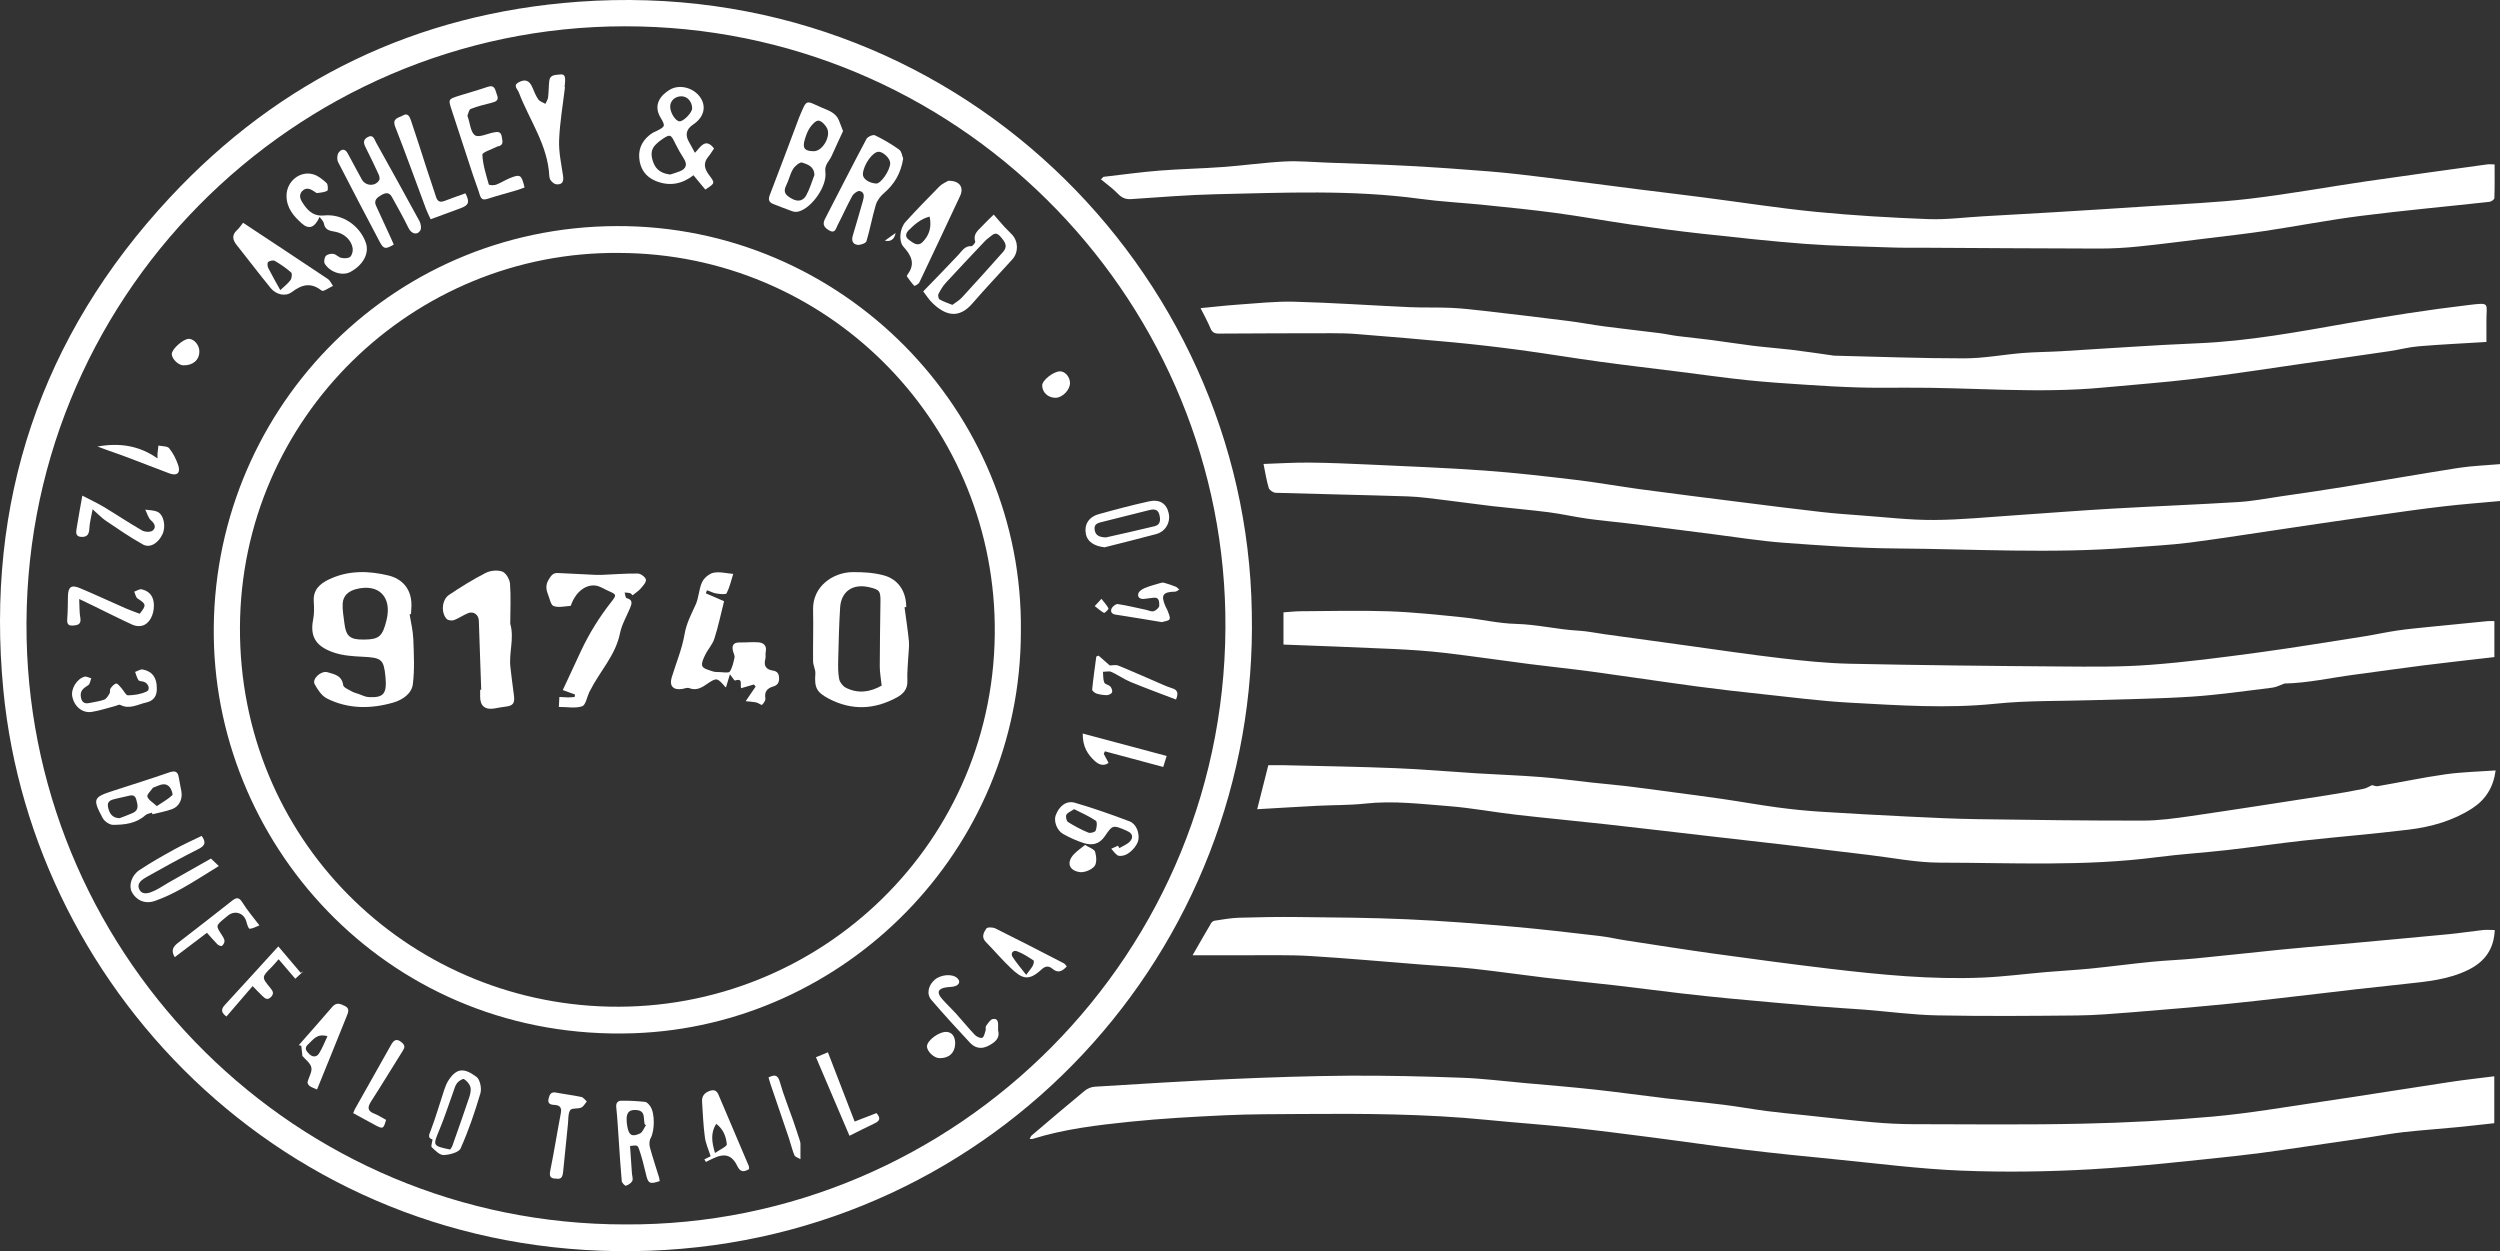
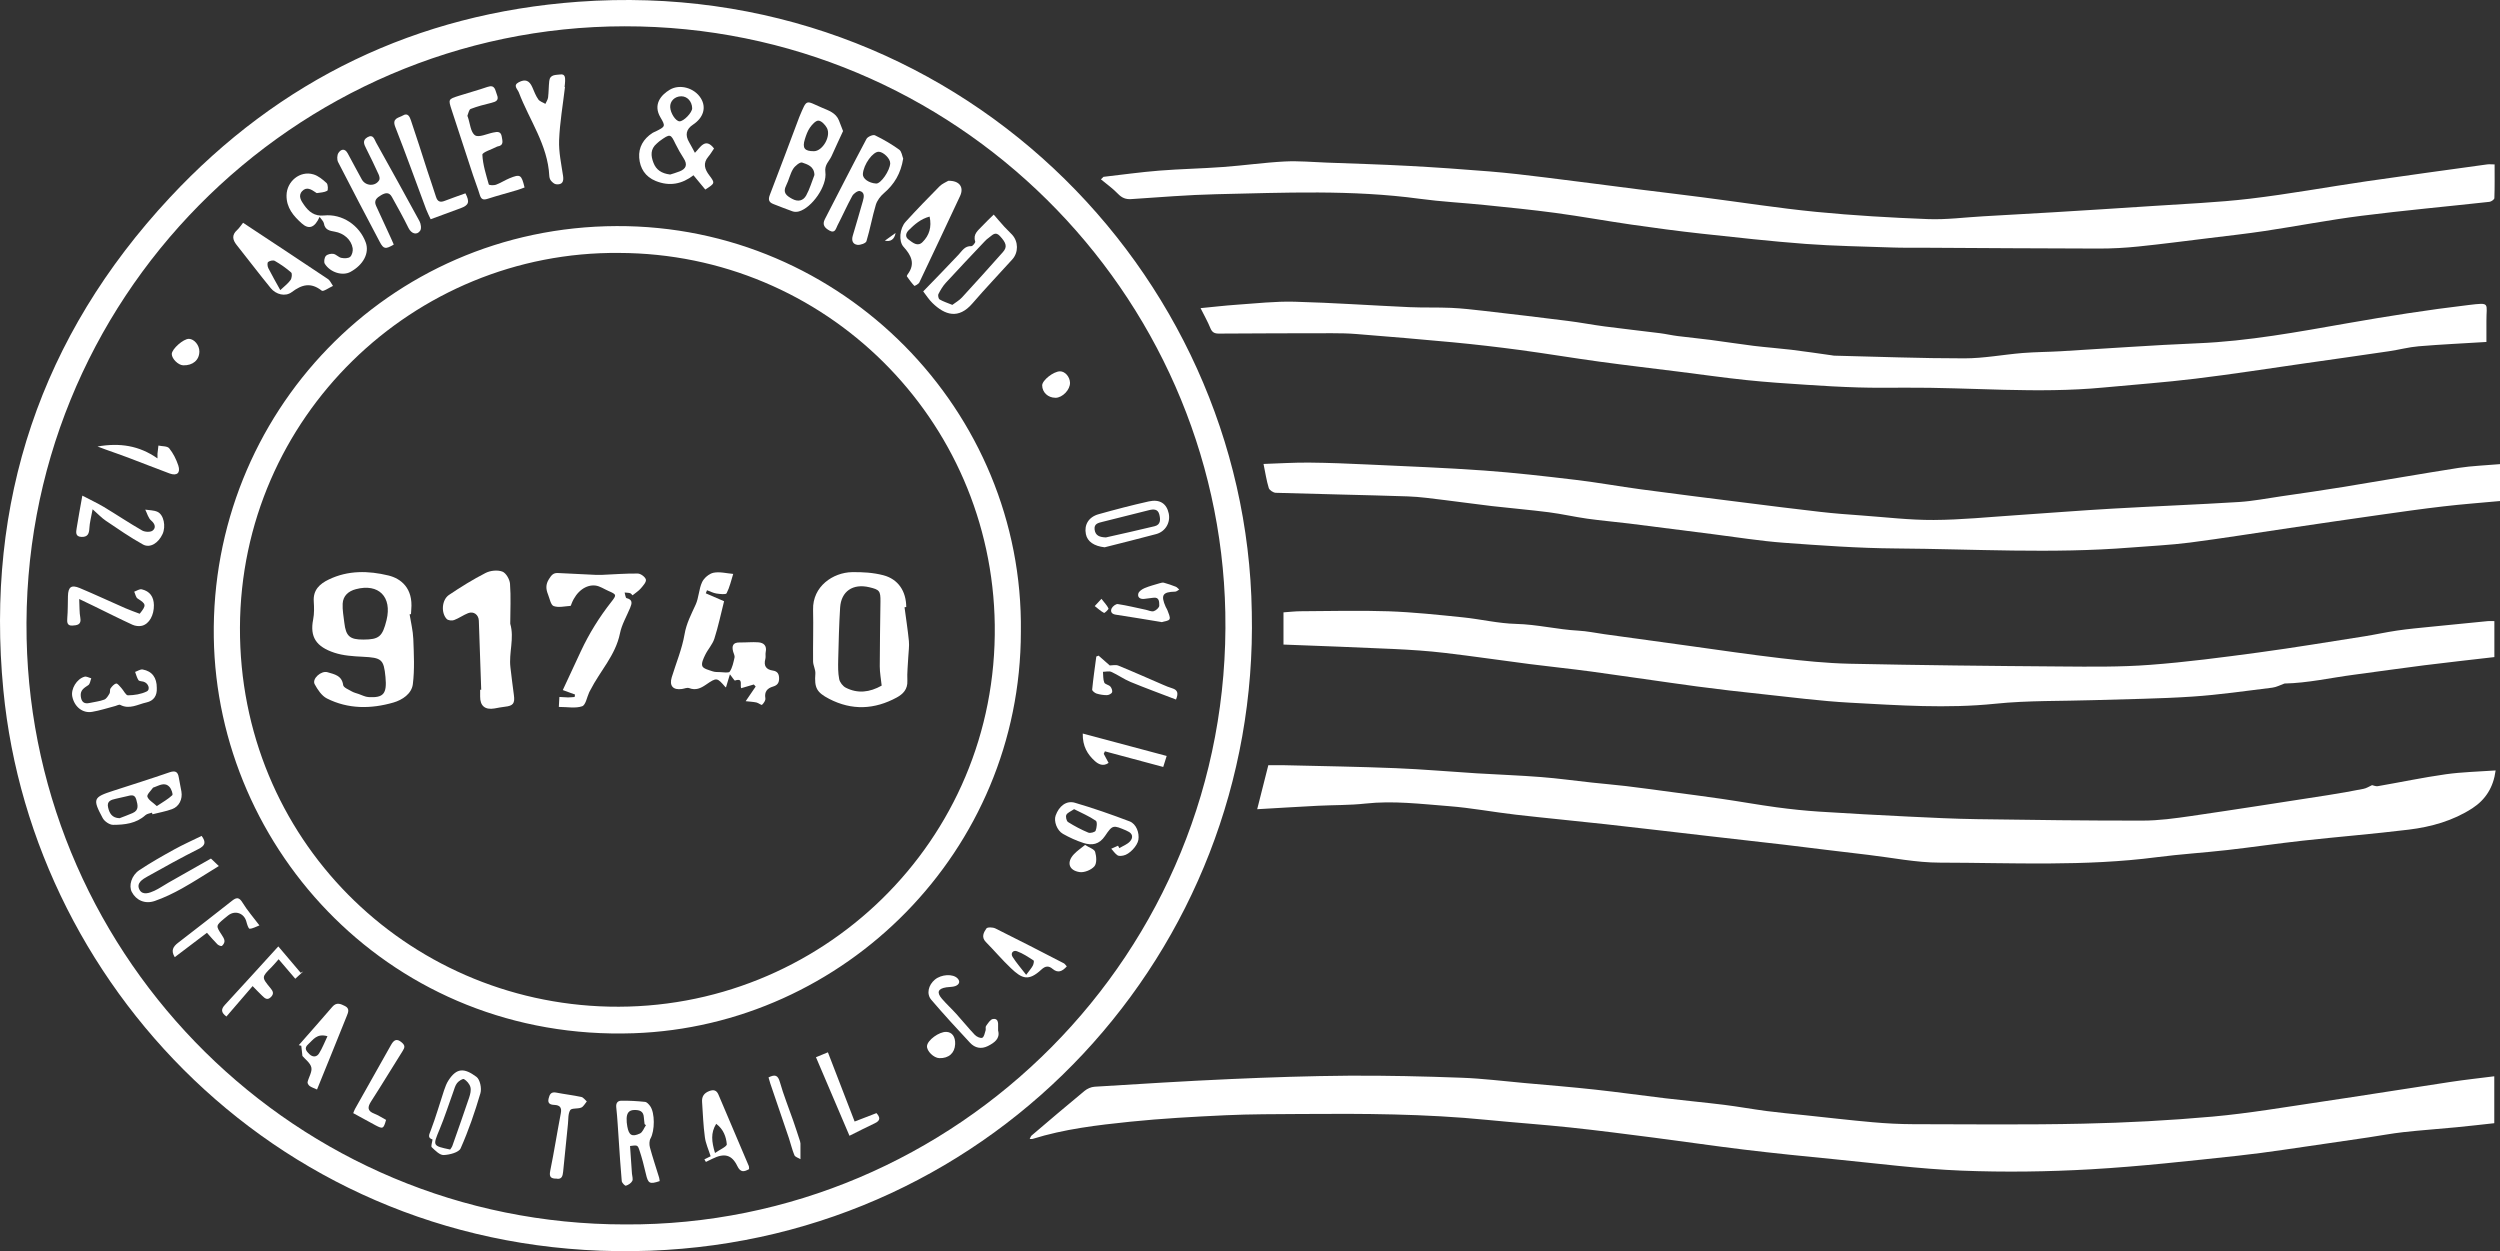
<svg xmlns="http://www.w3.org/2000/svg" id="Layer_2" data-name="Layer 2" viewBox="0 0 537.19 268.85">
  <rect x="0" y="0" width="537.19" height="268.85" fill="#333333" stroke="none" />
  <defs>
    <style> .cls-1 { fill: #fff; } </style>
  </defs>
  <g id="Layer_1-2" data-name="Layer 1">
    <g>
      <path class="cls-1" d="M268.98,131.54c1.59,72.79-55.04,134.51-129.35,137.21C63.43,271.53,7.04,213.88,.72,148.29-3.17,107.86,8.74,72.25,36.47,42.48,60.1,17.1,89.59,2.91,124.21,.38c80.65-5.9,143.62,57.7,144.77,131.16Zm-134.64,131.56c70.89,.4,130.43-58.18,128.95-131.51-1.38-68.52-57.84-126.01-129.09-125.94C63.22,5.71,4.17,64.29,5.72,137.24c1.46,68.89,57.84,125.89,128.62,125.86Z" />
      <path class="cls-1" d="M535.96,231.28v10.07c-2.8,.3-5.46,.62-8.12,.87-3.8,.37-7.62,.63-11.41,1.05-2.52,.28-5.01,.76-7.52,1.13-2.79,.42-5.59,.83-8.39,1.23-6.52,.92-13.03,1.99-19.58,2.7-10.51,1.13-21.03,2.31-31.58,2.92-9.27,.53-18.6,.66-27.87,.29-9.09-.36-18.16-1.55-27.23-2.44-6.49-.63-12.99-1.29-19.46-2.07-6.47-.78-12.92-1.74-19.38-2.57-5.99-.77-11.98-1.55-17.99-2.19-5.94-.63-11.91-1.04-17.86-1.63-13.31-1.32-26.66-1.37-40.02-1.27-5.41,.04-10.82,.02-16.22,.27-6.84,.32-13.69,.69-20.5,1.39-7.06,.73-14.14,1.56-20.97,3.7-.14,.04-.31,0-.61,0,.17-.31,.24-.58,.41-.73,3.78-3.22,7.56-6.44,11.39-9.6,.58-.48,1.41-.84,2.15-.89,9.76-.6,19.52-1.22,29.28-1.65,8.42-.37,16.86-.66,25.28-.72,8.1-.05,16.21,.14,24.31,.44,4.53,.16,9.04,.74,13.55,1.14,5.04,.45,10.08,.86,15.11,1.41,5.03,.55,10.04,1.26,15.07,1.86,4.22,.5,8.44,.89,12.66,1.41,3.04,.38,6.05,.93,9.09,1.33,2.75,.36,5.52,.61,8.28,.9,4.85,.51,9.69,1.08,14.55,1.51,2.9,.26,5.81,.41,8.72,.42,12.17,.02,24.34,.16,36.51-.11,9.29-.2,18.59-.69,27.84-1.52,7.75-.7,15.44-2.02,23.14-3.16,9.33-1.38,18.64-2.88,27.96-4.29,3.09-.47,6.19-.8,9.39-1.21Z" />
-       <path class="cls-1" d="M536.06,199.81c-.15,4.09-2.12,6.78-5.49,8.49-4.32,2.2-9.06,2.61-13.77,3.12-3.53,.38-7.07,.76-10.6,1.16-1.93,.21-3.85,.46-5.78,.68-7.02,.8-14.03,1.67-21.06,2.38-6.98,.7-13.96,1.29-20.95,1.85-4.04,.32-8.08,.67-12.13,.71-10,.1-20.01,.18-30.01-.02-5.22-.1-10.42-.82-15.63-1.23-3.33-.26-6.67-.42-9.99-.7-6.34-.54-12.68-1.11-19.02-1.7-3.47-.33-6.94-.7-10.41-1.1-4.74-.55-9.47-1.19-14.21-1.73-4.97-.57-9.95-1.05-14.92-1.63-5.12-.61-10.23-1.36-15.35-1.92-3.84-.42-7.71-.63-11.56-.93-7.9-.62-15.79-1.34-23.7-1.82-4.53-.27-9.08-.14-13.62-.16-3.78-.02-7.57,0-11.6,0,1.39-2.42,2.68-4.69,4.01-6.94,.14-.24,.48-.45,.76-.49,1.71-.25,3.42-.58,5.13-.63,4.26-.13,8.53-.2,12.8-.15,7.79,.09,15.58,.13,23.35,.48,7.53,.33,15.06,.93,22.57,1.57,6.25,.54,12.49,1.29,18.73,2.01,1.92,.22,3.81,.67,5.72,.96,6.32,.97,12.64,1.97,18.97,2.85,8.33,1.15,16.67,2.27,25.02,3.26,10.79,1.27,21.6,2.33,32.48,1.89,4.65-.19,9.29-.8,13.93-1.2,3.14-.27,6.3-.43,9.44-.74,4.39-.44,8.76-1.03,13.15-1.46,3.1-.31,6.22-.41,9.32-.71,6.2-.6,12.4-1.3,18.6-1.92,3.86-.39,7.73-.7,11.59-1.05,8.14-.75,16.28-1.48,24.41-2.26,2.42-.23,4.81-.62,7.23-.88,.79-.09,1.6-.01,2.59-.01Z" />
      <path class="cls-1" d="M509.71,168.71c.34,.07,.8,.29,1.21,.22,4.87-.84,9.72-1.87,14.62-2.56,3.49-.49,7.04-.56,10.71-.82-.48,3.65-2.17,6.28-5.01,8.13-4.15,2.69-8.84,4-13.67,4.59-7.6,.93-15.24,1.54-22.85,2.38-5.4,.6-10.78,1.4-16.18,2.01-5.02,.57-10.08,.88-15.09,1.53-15.5,2.02-31.06,1.19-46.6,1.17-5.14,0-10.28-1.07-15.41-1.67-2.99-.35-5.98-.71-8.96-1.07-2.99-.36-5.98-.75-8.98-1.1-5.45-.63-10.91-1.24-16.37-1.87-7.39-.85-14.77-1.73-22.16-2.55-6.43-.71-12.88-1.31-19.31-2.05-4.79-.55-9.55-1.46-14.36-1.83-5.96-.46-11.91-1.21-17.93-.55-3.38,.37-6.8,.3-10.2,.47-4.26,.22-8.51,.48-13.03,.74,.8-3.16,1.57-6.19,2.39-9.45,1.08,0,2.3-.03,3.52,0,7.94,.19,15.89,.31,23.83,.63,5.82,.23,11.63,.75,17.44,1.11,4.6,.28,9.21,.44,13.81,.8,3.64,.28,7.25,.79,10.88,1.18,2.46,.27,4.93,.47,7.39,.76,3.24,.39,6.47,.84,9.7,1.27,3.63,.48,7.26,.95,10.89,1.48,3.92,.57,7.83,1.28,11.76,1.81,3.04,.41,6.09,.73,9.15,.93,6.35,.41,12.7,.75,19.06,1.06,4.97,.24,9.94,.49,14.91,.56,11.84,.17,23.68,.33,35.52,.31,3.49,0,7-.49,10.46-.99,9.75-1.42,19.49-2.95,29.23-4.46,2.61-.4,5.2-.87,7.79-1.38,.63-.12,1.21-.51,1.83-.79Z" />
      <path class="cls-1" d="M237.09,38c4.01-.46,8.01-1.02,12.03-1.34,4.57-.36,9.15-.44,13.72-.78,4.39-.32,8.77-.95,13.17-1.18,3.01-.16,6.05,.13,9.07,.24,5.89,.22,11.78,.39,17.66,.71,5.76,.31,11.52,.71,17.28,1.18,4.05,.33,8.09,.81,12.12,1.31,6.69,.82,13.38,1.71,20.07,2.56,4.53,.57,9.06,1.1,13.59,1.69,8.17,1.05,16.31,2.34,24.5,3.14,7.98,.78,15.99,1.24,24,1.55,3.92,.15,7.86-.38,11.79-.6,5.06-.29,10.12-.56,15.18-.87,7.01-.43,14.01-.86,21.01-1.33,7.05-.48,14.13-.75,21.14-1.58,8.38-.99,16.7-2.52,25.05-3.74,8.64-1.26,17.29-2.43,25.94-3.63,.47-.07,.96,0,1.62,0,0,2.43,.04,4.84-.05,7.25-.01,.28-.67,.75-1.06,.79-9.16,1.01-18.35,1.84-27.5,3-6.95,.88-13.83,2.22-20.76,3.26-3.98,.6-7.98,1.04-11.97,1.53-5.08,.62-10.15,1.29-15.24,1.81-2.79,.29-5.61,.44-8.42,.44-12.59-.02-25.19-.11-37.78-.18-2.22-.01-4.44,.03-6.65-.05-6.21-.22-12.43-.31-18.62-.77-7.46-.56-14.9-1.39-22.34-2.2-5.02-.55-10.03-1.22-15.03-1.94-5.46-.79-10.9-1.78-16.37-2.52-5.05-.68-10.14-1.18-15.21-1.7-4.66-.48-9.35-.71-13.99-1.34-14.53-1.97-29.1-1.3-43.67-.98-6.1,.14-12.2,.65-18.29,1.05-1.18,.08-2-.26-2.84-1.12-1.11-1.16-2.44-2.1-3.68-3.13,.17-.16,.34-.33,.51-.49Z" />
      <path class="cls-1" d="M275.79,138.5v-6.92c1.33-.09,2.54-.24,3.76-.24,6.27-.03,12.55-.2,18.82,.01,5.33,.19,10.65,.76,15.96,1.3,3.82,.39,7.62,1.32,11.44,1.41,4.52,.11,8.89,1.21,13.37,1.45,1.87,.1,3.73,.5,5.59,.76,6.02,.83,12.04,1.66,18.07,2.49,6.61,.91,13.21,1.9,19.84,2.67,4.91,.57,9.85,1.08,14.79,1.19,15.13,.32,30.27,.48,45.4,.59,6.38,.05,12.78,.13,19.14-.35,7.79-.58,15.55-1.61,23.29-2.65,7.63-1.03,15.23-2.3,22.85-3.49,2.33-.37,4.63-.89,6.97-1.23,2.38-.35,4.79-.57,7.18-.81,4.11-.42,8.21-.82,12.32-1.22,.42-.04,.85,0,1.4,0v7.73c-5.02,.58-10.09,1.14-15.14,1.77-5.01,.63-10.01,1.36-15.02,2.02-4.99,.65-9.92,1.79-14.94,1.89-.87,.31-1.72,.78-2.61,.89-5.73,.7-11.45,1.54-17.2,1.92-7.01,.47-14.04,.53-21.06,.76-7.08,.23-14.2,.05-21.22,.77-10.45,1.08-20.84,.34-31.24-.22-6.34-.34-12.66-1.18-18.98-1.85-4.65-.49-9.29-1.02-13.92-1.64-7.57-1.02-15.12-2.17-22.69-3.2-4.42-.6-8.85-1.04-13.27-1.61-6.09-.78-12.16-1.69-18.25-2.4-3.64-.43-7.31-.67-10.97-.84-7.87-.37-15.75-.64-23.67-.95Z" />
      <path class="cls-1" d="M534.27,73.48c-5.02,.31-9.81,.53-14.58,.93-2.13,.18-4.22,.75-6.34,1.06-6.02,.89-12.05,1.74-18.08,2.6-7.84,1.12-15.68,2.35-23.54,3.3-6.57,.8-13.17,1.28-19.76,1.9-14.21,1.35-28.42-.06-42.63,.03-3.35,.02-6.71,.05-10.06-.05-3.72-.11-7.43-.32-11.14-.57-4.29-.28-8.59-.56-12.86-1.01-4.83-.5-9.65-1.2-14.47-1.8-5.7-.72-11.42-1.38-17.11-2.16-5.69-.78-11.37-1.73-17.06-2.5-4.8-.64-9.61-1.2-14.44-1.66-6.92-.66-13.85-1.22-20.77-1.78-1.72-.14-3.46-.17-5.18-.17-8.11,0-16.22,.03-24.34,.08-.94,0-1.45-.25-1.83-1.17-.58-1.43-1.36-2.79-2.11-4.3,2.63-.25,5.17-.55,7.73-.73,4.15-.28,8.31-.76,12.45-.65,8.25,.22,16.5,.8,24.75,1.17,2.97,.13,5.95,.02,8.92,.15,2.36,.11,4.72,.38,7.07,.65,5.99,.69,11.97,1.39,17.95,2.15,2.66,.33,5.29,.84,7.95,1.19,3.95,.52,7.92,.95,11.87,1.45,1.28,.16,2.55,.46,3.83,.62,2.36,.3,4.73,.52,7.1,.83,3.07,.4,6.13,.89,9.21,1.27,2.69,.33,5.4,.52,8.09,.84,2.92,.35,5.83,.8,8.74,1.2,.16,.02,.32,.07,.48,.07,9.33,.22,18.67,.59,28,.58,4.17,0,8.34-.81,12.51-1.15,2.74-.22,5.5-.22,8.24-.38,9.8-.57,19.59-1.31,29.4-1.71,10.85-.45,21.46-2.43,32.11-4.3,8.65-1.52,17.34-2.89,26.06-3.92,4.81-.57,3.81-.46,3.84,3.5,.01,1.4,0,2.8,0,4.43Z" />
      <path class="cls-1" d="M537.19,99.74v7.92c-4.12,.38-8.15,.68-12.16,1.15-4.6,.53-9.19,1.19-13.78,1.84-6.44,.91-12.88,1.86-19.31,2.81-7.14,1.05-14.27,2.2-21.42,3.13-4.23,.54-8.5,.73-12.75,1.07-16.8,1.34-33.62,.31-50.43,.19-8.04-.06-16.09-.64-24.11-1.23-5.1-.38-10.16-1.21-15.24-1.85-5.98-.75-11.96-1.53-17.94-2.28-2.99-.37-6-.62-8.99-1.04-2.76-.39-5.49-1.02-8.26-1.38-4.07-.52-8.17-.86-12.25-1.33-3.36-.39-6.71-.88-10.07-1.28-2.66-.32-5.33-.71-8-.8-9.45-.31-18.91-.48-28.36-.77-.52-.02-1.34-.56-1.49-1.02-.49-1.58-.73-3.24-1.13-5.18,3.35-.11,6.57-.32,9.8-.29,4.21,.04,8.43,.21,12.64,.41,8.31,.39,16.62,.7,24.91,1.29,6.59,.47,13.16,1.23,19.72,2.01,4.7,.56,9.37,1.41,14.07,2.04,7.22,.97,14.44,1.87,21.67,2.78,5.61,.71,11.22,1.42,16.84,2.06,2.95,.34,5.91,.56,8.86,.77,5.16,.37,10.33,1,15.5,.97,5.93-.03,11.86-.64,17.78-1.03,6.89-.46,13.78-1.02,20.68-1.41,9.04-.52,18.08-.86,27.12-1.42,3.04-.19,6.07-.79,9.09-1.23,4.41-.64,8.83-1.27,13.23-1.99,8.29-1.35,16.57-2.81,24.87-4.11,2.92-.45,5.89-.54,8.93-.81Z" />
      <path class="cls-1" d="M219.36,135.76c-.03,47.12-37.93,84.71-83.21,86.26-51.8,1.78-89.53-39.39-90.21-85.07-.72-47.91,37.22-88.19,86.56-88.37,48.6-.18,87.5,39.83,86.86,87.17ZM133.01,54.35c-44.12-.41-81.28,35.26-81.45,80.48-.17,45.41,35.71,80.49,79.3,81.47,45.28,1.02,83.53-35.4,82.89-82.05-.61-44.28-36.48-79.8-80.74-79.9Z" />
      <path class="cls-1" d="M153.42,31.92c-.46,.67-.78,1.24-1.2,1.72-1.23,1.44-.81,2.72,.21,4.06,1.25,1.66,1.21,1.69-.88,3.03-.81-.98-1.65-1.99-2.54-3.07-2.44,1.89-5.13,2.44-8.11,1.23-2.27-.92-3.38-2.74-3.55-4.99-.17-2.24,.91-4.06,2.83-5.32,.22-.15,.49-.23,.73-.35,2.05-1.03,2.14-1.08,1-3.01-1.62-2.74,.09-4.8,2.01-5.94,2.18-1.3,5.32-.37,6.68,1.84,1.22,1.98,.56,4.18-1.7,5.67q-2.2,1.45-.81,3.79c.38,.65,.72,1.32,1.23,2.26,1.16-1.15,2.23-3.39,4.11-.93Zm-9.44,5.59c.56-.18,1.33-.39,2.07-.69,1.41-.56,1.71-1.47,.86-2.79-.64-1-1.24-2.03-1.76-3.1-1.05-2.19-1.12-2.27-3.42-.61-.22,.16-.4,.36-.61,.53-1.39,1.18-1.29,2.63-.7,4.14,.58,1.51,1.73,2.28,3.56,2.51Zm2.38-16.82c-1.38,.02-2.41,1.04-2.35,2.33,.06,1.31,1.18,3.02,2,3.05,.89,.03,2.75-1.9,2.72-2.82-.04-1.47-1.07-2.58-2.36-2.56Z" />
      <path class="cls-1" d="M181.15,28.17c-.77,1.67-1.63,3.5-2.45,5.34-.5,1.12-1.57,1.88-1.35,3.46,.42,2.99-2.89,7.67-5.68,8.46-.43,.12-.97,.13-1.38-.02-1.37-.47-2.71-1.04-4.07-1.55-1.02-.38-1.2-.95-.79-2.01,2.14-5.53,4.2-11.09,6.29-16.63,.02-.05,.04-.1,.06-.15,1.69-3.98,1.27-3.45,4.86-1.92,1.43,.61,2.96,1.09,3.62,2.71,.26,.64,.5,1.29,.89,2.3Zm-6.15,9.43c-.04-1.89-1.55-2.29-2.64-2.67-.45-.16-1.54,.72-1.94,1.37-.66,1.08-.91,2.41-1.49,3.55-.79,1.55,.04,2.19,1.25,2.86,1.31,.73,2.41,.43,3.05-.71,.76-1.37,1.19-2.93,1.77-4.4Zm-.1-5.11c1.86-.02,3.73-3.23,2.78-5-.37-.69-1.17-1.53-1.81-1.57-.59-.03-1.37,.84-1.82,1.48-.51,.73-.83,1.63-1.1,2.5-.6,1.94-.07,2.6,1.95,2.59Z" />
      <path class="cls-1" d="M194.07,34.1c-.51,3.18-1.91,5.5-4.14,7.41-.76,.65-1.46,1.58-1.74,2.51-.77,2.57-1.23,5.24-2.01,7.81-.13,.44-1.31,.86-1.94,.78-.99-.12-1.32-.92-1-1.97,.76-2.47,1.44-4.96,2.17-7.44,.26-.89,.42-1.88-.65-2.15-.44-.11-1.34,.53-1.63,1.06-1.14,2.08-2.1,4.26-3.19,6.36-.32,.63-.5,1.75-1.7,1.08-.99-.55-1.64-1.23-.99-2.47,2.97-5.75,5.9-11.52,8.94-17.24,.25-.47,1.4-.96,1.81-.77,1.82,.88,3.58,1.91,5.22,3.09,.54,.39,.64,1.41,.86,1.94Zm-2.79,.96c.03-.94-1.38-2.37-2.41-2.45-1.28-.1-3.33,2.73-3.46,4.79-.06,.99,1.27,1.94,2.86,2.04,1,.06,2.96-2.78,3.02-4.38Z" />
      <path class="cls-1" d="M84.63,52.54c-1.8,1.06-2.2,1-3.02-.54-3.01-5.71-6.02-11.42-8.96-17.17-.27-.53-.24-1.5,.08-1.98,.54-.81,1.38-1.04,2,.13,.98,1.86,2,3.69,3,5.55,.79,1.48,2.93,1.6,3.76,.16,.16-.28,.04-.83-.12-1.18-.85-1.86-1.73-3.71-2.66-5.54-.47-.93-.93-1.81,.26-2.49,1.23-.71,1.46,.45,1.84,1.14,3.13,5.62,6.26,11.25,9.33,16.91,.3,.56,.46,1.57,.15,2.03-.72,1.07-1.91,.65-2.51-.56-1.11-2.27-2.35-4.47-3.57-6.68-.59-1.08-1.4-.92-2.32-.38-.93,.55-1.62,1.13-1.07,2.31,1.08,2.35,2.16,4.69,3.24,7.04,.19,.42,.37,.85,.55,1.26Z" />
      <path class="cls-1" d="M112.72,40.28c-.52,.19-1.05,.41-1.6,.57-2.12,.63-4.25,1.19-6.35,1.87-.92,.3-1.38,.13-1.67-.83-.43-1.44-1-2.84-1.47-4.28-1.54-4.66-3.06-9.32-4.58-13.99-.74-2.28-.74-2.3,1.5-3.02,2.05-.66,4.14-1.21,6.18-1.92,1.7-.59,1.66,.74,2.05,1.67,.49,1.18-.18,1.5-1.16,1.74-1.52,.37-3.04,.76-4.49,1.32-.36,.14-.48,.94-.69,1.44-.03,.07,.06,.2,.09,.3,.48,1.36,.58,3.26,1.54,3.92,.8,.55,2.6-.34,3.95-.6,.85-.17,1.61-.3,1.8,.91,.15,.94,.49,1.87-.92,2.09-.05,0-.1,.04-.15,.06-1.09,.58-3.13,1.19-3.1,1.72,.1,2.15,.79,4.28,1.38,6.38,.05,.17,1.07,.24,1.53,.07,1.01-.37,1.92-.98,2.91-1.39,2.34-.95,2.57-.8,3.24,1.95Z" />
      <path class="cls-1" d="M198.37,62.62c2.62-2.71,5.14-5.27,7.6-7.9,.79-.85,1.34-1.9,2.76-1.83,.27,.01,.9-.76,.82-1-.53-1.6,.63-2.38,1.48-3.3,.8-.86,1.66-1.66,2.5-2.48,.75,.86,1.48,1.74,2.25,2.58,.54,.6,1.15,1.14,1.7,1.74,1.36,1.49,1.39,3.81,.04,5.31-2.85,3.16-5.8,6.24-8.58,9.47-2.97,3.44-5.88,2.52-8.58-.1-.76-.73-1.33-1.65-1.98-2.49Zm6.27,2.89c.68-.52,1.49-.96,2.07-1.6,2.96-3.21,5.88-6.47,8.78-9.73,.99-1.11,.77-1.96-.65-3.48-.99-1.06-1.62-.14-2.33,.35-.35,.24-.68,.54-.97,.86-2.78,2.94-5.57,5.87-8.31,8.86-.64,.7-1.15,1.56-1.58,2.41-.15,.29,0,1.02,.25,1.16,.78,.46,1.66,.73,2.73,1.17Z" />
      <path class="cls-1" d="M52.23,47.87c6.16,4.08,12.21,8.05,18.22,12.08,.48,.32,.74,.99,1.1,1.49-.83,.37-2.08,1.28-2.41,1.02-2.34-1.84-4.26-1.34-6.45,.31-1.38,1.04-3.39,.52-4.52-.86-2.49-3.05-4.87-6.19-7.32-9.27-.89-1.12-1.08-2.14,.09-3.2,.47-.43,.82-.99,1.29-1.57Zm8.01,14.46c.84-.8,1.64-1.39,2.19-2.16,.28-.39,.39-1.4,.13-1.62-1.07-.95-2.27-1.77-3.51-2.49-.34-.2-1.1-.04-1.44,.24-.21,.17-.15,.94,.04,1.31,.8,1.57,1.68,3.1,2.58,4.73Z" />
      <path class="cls-1" d="M203.76,38.85c2.44-.06,3.41,1.4,2.54,3.26-2.91,6.2-5.81,12.41-8.76,18.59-.17,.35-1.02,.78-1.07,.73-.59-.63-1.1-1.33-1.6-2.04-.05-.07,.07-.32,.16-.44,1.71-2.27,.78-4.08-.88-5.91-1.09-1.2-.85-3.96,.46-5.4,2.36-2.59,4.8-5.11,7.27-7.6,.58-.59,1.43-.91,1.88-1.19Zm-4.02,7.69c-1.9,.51-3.2,1.66-4.44,2.88-.66,.65-.9,1.45-.04,2.08,.87,.64,1.91,1.58,2.97,.52,1.44-1.43,2.01-3.22,1.52-5.48Z" />
      <path class="cls-1" d="M68.68,46.59c-1.05,2.36-2.31,2.78-3.83,1.42-1.76-1.58-3.32-3.34-3.28-6.04,.04-2.98,2.88-5.37,5.78-4.5,1.05,.31,2.01,1.11,2.83,1.87,.32,.3,.35,1.54,.13,1.66-.63,.35-1.46,.37-2.22,.49-.08,.01-.19-.1-.28-.16-.92-.63-1.94-1.28-2.89-.25-.95,1.02-.16,2.13,.41,2.95,1,1.43,2.22,2.48,4.29,2.27,3.91-.41,7.63,2.11,8.97,5.8,.82,2.26-.49,4.8-3.28,6.32-1.67,.92-4.31,.16-5.51-1.73-.25-.39-.11-1.31,.21-1.68,.31-.37,1.11-.55,1.63-.46,.6,.1,1.1,.74,1.71,.86,.61,.12,1.49,.13,1.89-.22,.42-.37,.64-1.27,.54-1.87-.31-1.85-1.91-3.21-3.84-3.54-1.08-.18-2.12-.37-2.34-1.78-.07-.43-.51-.8-.93-1.41Z" />
      <path class="cls-1" d="M121.4,18.7c-.44,3.8-1.11,7.59-1.26,11.41-.1,2.55,.47,5.14,.85,7.69,.19,1.27-.2,1.91-1.46,1.8-.4-.03-.83-.41-1.12-.75-.23-.26-.36-.69-.38-1.05-.33-6.66-4.29-11.99-6.55-17.95-.26-.69-1.32-1.49-.03-2.17,1.42-.75,2.29-.39,2.93,1.06,.39,.89,.73,1.83,1.28,2.61,.32,.46,1.01,.65,1.53,.97,.2-.46,.52-.9,.58-1.38,.14-1.17,.12-2.36,.25-3.53,.16-1.45,1.4-1.28,2.36-1.41,1.06-.15,1.06,.67,1.05,1.39,0,.43-.08,.86-.12,1.29,.03,0,.07,0,.1,.01Z" />
      <path class="cls-1" d="M141.75,253.79c-2.18,.73-2.49,.52-2.97-1.57-.4-1.73-.84-3.46-1.41-5.14-.36-1.07-.47-1.03-1.99-.83,.14,1.97,.27,3.95,.41,5.93,.04,.54,.28,1.18,.07,1.58-.24,.47-.85,.86-1.37,1.02-.19,.06-.85-.61-.89-.99-.27-2.9-.44-5.82-.64-8.73-.17-2.37-.28-4.75-.54-7.1-.11-.96,.32-1.43,1.06-1.44,1.71-.03,3.43,.07,5.13,.25,.39,.04,.81,.52,1.08,.89,1.07,1.47,1.01,5.34,.1,6.95-.29,.51-.3,1.33-.14,1.93,.59,2.19,1.32,4.34,1.98,6.51,.06,.2,.07,.42,.12,.74Zm-2.95-12.02c-.1-.07-.19-.15-.29-.22-.05-.48-.13-.96-.16-1.44-.07-1.36-.93-1.62-2.08-1.6-1.21,.03-1.57,.77-1.62,1.78-.02,.58,.03,1.18,.14,1.75,.34,1.89,.99,2.32,2.72,1.52,.58-.27,.87-1.18,1.29-1.79Z" />
      <path class="cls-1" d="M32.67,174.62c-.48,.17-1.07,.22-1.42,.54-2,1.81-4.48,2.07-6.95,2.08-.76,0-1.85-.74-2.23-1.45-2.23-4.16-2.05-4.48,2.35-5.9,4-1.29,8.01-2.56,11.98-3.93,1.25-.43,1.82-.16,2.02,1.11,.16,1.01,.39,2,.56,3.01,.28,1.64-.48,3.24-2.02,3.79-1.35,.49-2.79,.74-4.2,1.1-.03-.11-.07-.22-.1-.34Zm-7,1.2c.94-.37,1.9-.7,2.82-1.11,1.43-.62,1.11-1.74,.8-2.88-.35-1.29-1.23-.92-2.07-.73-.79,.18-1.57,.37-2.36,.54-1.01,.22-1.95,.51-1.63,1.87,.29,1.26,.85,2.24,2.44,2.3Zm8.04-2.62c1.31-.88,2.42-1.49,3.31-2.33,.2-.19-.19-1.34-.6-1.78-1.02-1.1-2.17-.33-3.26,.06-.1,.04-.24,.05-.29,.12-.45,.65-1.35,1.46-1.2,1.92,.25,.74,1.2,1.24,2.03,2.02Z" />
      <path class="cls-1" d="M100.01,41.54c.97,1.88,.73,2.55-1.03,3.2-2.06,.76-4.13,1.52-6.44,2.37-.29-.63-.68-1.36-.97-2.13-2.21-5.91-4.33-11.85-6.64-17.72-.75-1.91,.77-1.92,1.65-2.45,1.1-.67,1.48,.37,1.72,1.06,1.22,3.57,2.35,7.17,3.51,10.76,.62,1.9,1.28,3.78,1.88,5.68,.32,1.01,.89,1.23,1.84,.86,1.45-.56,2.93-1.07,4.48-1.63Z" />
      <path class="cls-1" d="M43.32,179.61c1.01,1.37,.78,2.09-.67,2.82-3.71,1.86-7.33,3.87-10.95,5.9-1.06,.59-2.48,1.42-1.73,2.84,.66,1.26,2.12,.73,3.19,.24,1.06-.49,2.03-1.18,3.05-1.76,2.99-1.7,5.99-3.4,9.12-5.17,.55,.52,1.05,1,1.69,1.61-2.78,1.7-5.29,3.35-7.91,4.81-1.87,1.04-3.82,1.99-5.84,2.69-2.12,.74-4.02-.15-4.95-1.93-.7-1.33-.09-3.54,1.61-4.68,2.42-1.61,4.96-3.05,7.5-4.45,1.88-1.04,3.86-1.92,5.9-2.92Z" />
      <path class="cls-1" d="M240.51,182.25c.78-.48,1.73-.81,2.31-1.47,.71-.79,.6-1.71-.57-2.19-.1-.04-.19-.1-.29-.15-2.75-1.16-2.88-1.25-4.52,1.19-1.24,1.84-2.8,2.09-4.61,1.51-1.53-.49-3.02-1.17-4.42-1.96-1.32-.74-2.01-2.75-1.58-3.94,.71-2.01,2.3-3.29,4.13-2.75,3.97,1.16,7.89,2.53,11.76,4,1.45,.55,2.14,2.48,1.89,3.98-.22,1.3-1.94,3.13-3.22,3.36-.41,.08-.96,.16-1.26-.04-.53-.36-.91-.93-1.35-1.42l1.46-.65c.09,.17,.18,.35,.28,.52Zm-9.72-8.38c-.72,.5-1.43,.75-1.66,1.23-.19,.38,.03,1.33,.37,1.54,1.38,.87,2.84,1.64,4.35,2.27,.42,.18,1.45-.1,1.57-.41,.26-.65,.39-1.9,.05-2.14-1.43-.98-3.06-1.67-4.67-2.49Z" />
      <path class="cls-1" d="M30.02,131.88c1.48-1.86,1.41-2.08-.45-3.27-.39-.25-.49-.97-.73-1.47,.54-.19,1.14-.62,1.62-.51,1.75,.41,2.58,1.61,2.61,3.4,.03,2.13-.98,4.03-2.56,4.43-.62,.16-1.44,.06-2.03-.21-2.79-1.28-5.53-2.67-8.28-4.01-.9-.44-1.81-.87-3.18-1.53,.09,1.65,.02,2.87,.24,4.03,.29,1.54-.75,1.62-1.69,1.68-1.15,.07-1.19-.7-1.11-1.65,.13-1.56,.1-3.13,.14-4.69,.05-1.96,.72-2.48,2.54-1.72,3.29,1.38,6.51,2.89,9.78,4.32,1.03,.45,2.09,.82,3.1,1.2Z" />
      <path class="cls-1" d="M151.35,249.12c.58-.29,1.17-.58,1.35-.67-.45-1.42-1.06-2.73-1.24-4.09-.34-2.51-.43-5.05-.6-7.58-.08-1.15,.4-1.9,1.55-2.34,.97-.37,1.57-.15,1.96,.75,2.18,5.11,4.35,10.23,6.52,15.34,.08,.19,.05,.42,.07,.69-1.08,.59-1.84,.77-2.53-.67-1.18-2.45-2.79-2.83-5.35-1.56-.47,.23-.94,.45-1.4,.68l-.32-.54Zm2.29-1.37c1.06-.75,2.58-1.39,2.53-1.89-.14-1.58-.7-3.21-2.28-4.38-1.2,1.96-.99,3.8-.25,6.28Z" />
      <path class="cls-1" d="M64.98,226.88c-.08-.75-.16-1.46-.24-2.16-.18-.05-.36-.09-.54-.14,2.41-2.74,4.83-5.47,7.21-8.24,.9-1.05,1.78-.64,2.73-.16,1.05,.53,.68,1.37,.39,2.09-2.11,5.28-4.26,10.54-6.41,15.84-.63-.29-1.15-.45-1.57-.74-.24-.17-.52-.61-.46-.86,.25-1.07,1.02-2.2,.81-3.14-.21-.97-1.32-1.75-1.93-2.48Zm5.39-4.22c-2.33-.67-3.08,.79-4.13,1.71-1.01,.88-.38,1.53,.24,2.14,.71,.7,1.57,.66,2.08-.16,.69-1.1,1.16-2.34,1.81-3.7Z" />
      <path class="cls-1" d="M17.69,106.5c1.83,.96,3.24,1.61,4.57,2.4,2.78,1.67,5.47,3.48,8.28,5.09,.6,.34,1.78,.4,2.26,.02,.72-.56,.57-1.4-.31-2.15-.64-.54-.87-1.55-1.28-2.35,.88,.14,1.85,.11,2.63,.47,1.36,.63,1.84,3.13,1.09,4.77-.9,1.95-2.68,3.09-4.21,2.25-2.76-1.53-5.37-3.34-7.99-5.11-.88-.59-1.61-1.39-2.83-2.46-.3,1.65-.64,2.87-.7,4.11-.06,1.18-.39,1.87-1.68,1.83-1.38-.05-1.18-1.04-1.05-1.87,.34-2.17,.75-4.33,1.22-7Z" />
      <path class="cls-1" d="M92.94,244.85c-1.13-.37-.73-1.02-.36-2,1.07-2.81,1.89-5.71,2.84-8.57,.25-.76,.55-1.54,.99-2.2,1.74-2.62,3.33-2.65,5.97-.69,.77,.57,1.16,2.48,.85,3.52-1.18,4.02-2.55,8.01-4.25,11.84-.39,.88-2.37,1.39-3.64,1.44-.84,.04-1.81-.96-2.56-1.67-.23-.22,.08-1.01,.16-1.67Zm3.79,2.16c.16-.26,.38-.51,.48-.81,1.22-3.46,2.44-6.91,3.61-10.39,.23-.7,.44-1.55,.26-2.22-.18-.67-.78-1.36-1.38-1.72-.25-.15-1.14,.41-1.48,.85-.42,.53-.59,1.26-.83,1.92-.98,2.68-1.84,5.42-2.94,8.05-1.47,3.53-1.54,3.51,2.29,4.32Z" />
      <path class="cls-1" d="M237.36,117.6c-2.22-.24-3.71-1.2-4.03-2.83-.4-1.99,.57-3.67,2.74-4.28,3.57-1,7.16-1.94,10.78-2.75,2.37-.53,3.83,.47,4.28,2.57,.42,1.97-.7,3.91-2.69,4.45-3.68,.99-7.39,1.9-11.08,2.84Zm.27-2.12c3.37-.77,6.94-1.54,10.48-2.41,1.33-.33,1.26-1.48,1-2.52-.31-1.21-1.25-1.17-2.21-.93-3.34,.83-6.67,1.68-10,2.51-.91,.23-1.87,.4-1.69,1.7,.18,1.29,1.1,1.6,2.42,1.65Z" />
      <path class="cls-1" d="M229.23,207.65c-1,1.12-1.92,1.49-3.05,.54-.83-.7-1.54-.65-2.39,.13-2.79,2.59-4.17,2-6.58-.29-1.88-1.78-3.55-3.77-5.37-5.61-1.04-1.05-.46-2.08,.11-2.91,.22-.32,1.39-.28,1.94-.01,4.93,2.44,9.81,4.97,14.7,7.49,.22,.11,.36,.37,.64,.66Zm-8.73,1.82c.68-.92,1.12-1.4,1.42-1.96,.18-.33,.31-1.03,.18-1.12-1.15-.75-2.32-1.54-3.6-2-.76-.28-1.44,.4-.91,1.24,.81,1.27,1.82,2.42,2.91,3.84Z" />
      <path class="cls-1" d="M33.69,147.84c.09,1.63-.65,2.76-2.23,3.1-1.84,.4-3.63,1.57-5.63,.52-.24-.13-.69,.15-1.05,.24-1.66,.43-3.31,.98-4.99,1.26-2.06,.35-3.82-1.11-4.26-3.3-.33-1.62,.95-3.78,2.63-4.25,.42-.12,.97,.22,1.45,.34-.2,.5-.26,1.22-.64,1.47-.88,.59-1.74,1.06-1.62,2.34,.12,1.21,.66,1.78,1.92,1.49,1.05-.24,2.14-.34,3.13-.72,.48-.18,.84-.82,1.14-1.32,.18-.3,.01-.81,.21-1.08,.31-.44,.76-.96,1.22-1.05,.3-.06,.75,.59,1.1,.95,.5,.54,.96,1.59,1.43,1.58,1.35-.02,2.8-.24,4-.82,.9-.43,.37-1.85-.7-2.12-.36-.09-.89-.09-1.05-.32-.34-.52-.49-1.17-.72-1.77,.55-.19,1.14-.61,1.63-.52,2.04,.37,3.04,1.77,3.03,3.96Z" />
      <path class="cls-1" d="M214.49,221.52c.41,1.65-.79,2.53-2.22,3.25-1.45,.72-2.79,.42-3.84-.71-2.82-3.03-5.63-6.08-8.32-9.23-1.09-1.27-.62-3.17,.77-4.33,1.38-1.15,3.9-1.32,4.9-.24,.66,.71,.25,1.35-.52,1.63-.59,.21-1.28,.16-1.91,.26-1.8,.28-2.14,1.08-.96,2.45,.98,1.14,2.1,2.16,3.11,3.28,1.34,1.48,2.59,3.04,3.96,4.48,.38,.4,1.2,.79,1.6,.63,.39-.15,.54-1,.72-1.57,.1-.3-.07-.73,.09-.95,.42-.57,.9-1.4,1.47-1.51,1.13-.2,1.17,.79,1.13,1.65,0,.22,0,.43,0,.88Z" />
      <path class="cls-1" d="M48.66,218.43c-1.19-.87-1.19-1.58-.33-2.51,3.8-4.11,7.55-8.26,11.47-12.56,1.69,2,3.25,3.83,4.81,5.67,.18-.1,.37-.19,.55-.29-.53,.48-1.05,.97-1.71,1.57-1.2-1.4-2.34-2.74-3.58-4.19-.64,.72-1.05,1.22-1.5,1.67-2.17,2.18-2.19,2.18-.29,4.49,.53,.64,.89,1.19,.15,1.95-.8,.81-1.34,.27-1.9-.27-.68-.65-1.33-1.34-2.05-2.07-1.74,2.02-3.65,4.25-5.63,6.54Z" />
      <path class="cls-1" d="M55.74,198.85c-.81,.3-1.46,.71-2.11,.71-.24,0-.55-.96-.69-1.52-.47-1.82-2.41-2.51-3.9-1.35-.3,.23-.6,.47-.88,.71-1.81,1.53-1.8,1.52-.49,3.52,.26,.39,.55,.84,.57,1.28,.02,.35-.26,.83-.56,1.05-.15,.12-.72-.11-.95-.33-.71-.7-1.35-1.47-2.26-2.49-2.16,1.64-4.52,3.43-6.92,5.24-.86-1.39-.37-2.25,.69-3.07,3.89-2.99,7.76-6.01,11.62-9.05,.97-.77,1.53-.78,2.25,.4,1,1.64,2.29,3.11,3.64,4.9Z" />
      <path class="cls-1" d="M252.71,150.32c-3.31-1.27-6.57-2.46-9.77-3.78-1.43-.59-2.72-1.53-4.14-2.17-.5-.22-1.19-.02-1.8-.01,.08,.77,0,1.6,.28,2.3,.16,.39,.96,.48,1.31,.86,.27,.3,.49,.91,.36,1.24-.11,.31-.71,.6-1.1,.61-.74,0-1.52-.12-2.23-.34-.38-.12-.97-.6-.94-.86,.23-2.37,.58-4.73,.89-7.1l.49-.19c.82,.72,1.63,1.43,2.4,2.11,.53,0,1.27-.2,1.84,.03,3.23,1.32,6.41,2.74,9.61,4.12,.64,.28,1.29,.55,1.96,.75,1.25,.37,1.35,1.14,.82,2.43Z" />
      <path class="cls-1" d="M177.9,226.12c1.95,5.05,3.82,9.9,5.74,14.87,1.63-.63,3.11-1.2,4.69-1.81,.76,.86,.96,1.57-.35,2.18-1.75,.82-3.47,1.71-5.45,2.69-2.41-5.64-4.78-11.19-7.2-16.88,.94-.39,1.62-.67,2.58-1.06Z" />
      <path class="cls-1" d="M119.63,253.26c-1.24,.02-1.67-.34-1.4-1.67,.84-4.12,1.49-8.27,2.28-12.4,.24-1.26-.26-1.72-1.39-1.77-.89-.04-1.49-.29-1.24-1.36,.21-.86,.49-1.51,1.62-1.29,1.8,.35,3.62,.56,5.41,.94,.44,.09,.79,.63,1.18,.96-.39,.46-.7,1.11-1.19,1.32-.76,.32-2.07,.07-2.37,.55-.49,.79-.38,1.96-.49,2.98-.36,3.43-.71,6.86-1.04,10.3-.09,.92-.32,1.62-1.38,1.46Z" />
      <path class="cls-1" d="M250.69,162.44c-.3,.94-.52,1.65-.74,2.36-4.24-1.14-8.38-2.25-12.53-3.36-.08,.18-.16,.36-.25,.54,.33,.63,.67,1.26,1.04,1.95-1.18,.84-2.23,.25-2.95-.4-1.57-1.42-2.66-3.17-2.6-5.91,6.09,1.63,11.96,3.2,18.04,4.82Z" />
      <path class="cls-1" d="M82.96,240.63c-.55,1.94-.68,2.01-2.29,1.16-1.56-.83-3.1-1.69-4.77-2.6,.12-.28,.22-.62,.39-.92,2.56-4.56,5.14-9.12,7.7-13.68,.59-1.05,1.19-1.6,2.36-.57,.72,.63,.64,1.06,.2,1.76-2.27,3.6-4.47,7.26-6.78,10.84-.82,1.27-.89,2.09,.68,2.69,.85,.33,1.62,.85,2.5,1.32Z" />
      <path class="cls-1" d="M249.61,133.67c-3.41-.56-6.66-1.11-9.91-1.6-.9-.14-1.13-.72-.83-1.35,.21-.44,.92-.98,1.32-.92,2.02,.31,4,.8,6,1.22,.58,.12,1.22,.46,1.72,.31,.5-.15,1.2-.79,1.19-1.2-.02-.71,.08-1.91-1.33-1.68-.63,.1-1.27,.17-1.91,.24-.86,.09-1.49-.32-1.26-1.16,.13-.48,.81-.93,1.35-1.16,1.04-.44,2.16-.72,3.25-1.05,.28-.08,.62-.18,.88-.11,.87,.24,1.72,.53,2.56,.86,.28,.11,.5,.4,.75,.61-.29,.16-.57,.44-.87,.45-2.71,.06-3.15,.75-2.03,3.29,.11,.25,.29,.47,.37,.72,.2,.64,.66,1.43,.45,1.9-.19,.41-1.15,.46-1.69,.65Z" />
      <path class="cls-1" d="M20.97,95.94c4.75-.82,8.91-.22,12.87,2.56,0-.63-.02-.83,0-1.02,.06-.58,.13-1.16,.2-1.74,.8,.18,1.92,.09,2.32,.59,.86,1.06,1.51,2.37,1.95,3.68,.53,1.6-.28,2.31-1.86,1.73-2.99-1.1-5.94-2.29-8.92-3.41-1.61-.61-3.25-1.16-4.87-1.75-.47-.17-.94-.35-1.69-.63Z" />
      <path class="cls-1" d="M165.14,231.51c1.43-.71,2.02-.47,2.44,1.01,.79,2.79,1.89,5.49,2.84,8.23,.52,1.49,1,2.98,1.49,4.48,.05,.15,.08,.31,.09,.47,0,.99,0,1.98,0,3.38-.45-.28-1.13-.46-1.3-.85-.5-1.18-.77-2.45-1.18-3.66-1.32-3.92-2.67-7.84-4-11.75-.13-.4-.23-.8-.38-1.3Z" />
      <path class="cls-1" d="M205.24,224.37c-.09,1.92-1.38,3.06-3.4,3-1.2-.03-2.73-1.53-2.65-2.6,.09-1.26,2.6-3.1,4.15-3.04,1.25,.04,1.97,1.04,1.9,2.64Z" />
      <path class="cls-1" d="M233.15,181.55c.91,.59,2,.91,2.17,1.5,.29,.97,.39,2.46-.16,3.1-.67,.78-2.17,1.39-3.18,1.24-2.36-.36-2.83-2.15-1.2-3.86,.66-.7,1.49-1.25,2.37-1.97Z" />
      <path class="cls-1" d="M226.78,85.47c-1.59,0-2.83-1.16-2.84-2.66,0-1.09,2.42-3.01,3.83-3.02,1.07-.01,2.1,1.15,2.15,2.43,.05,1.52-1.61,3.25-3.13,3.26Z" />
      <path class="cls-1" d="M42.84,75.53c-.01,1.84-1.41,3.03-3.47,2.97-1.06-.03-2.46-1.41-2.46-2.42,0-1.09,2.51-3.3,3.69-3.27,1.14,.03,2.25,1.37,2.24,2.72Z" />
      <path class="cls-1" d="M236.68,128.68c.7,.91,1.22,1.43,1.51,2.07,.07,.16-.83,1.02-.96,.95-.72-.38-1.34-.96-2-1.47,.37-.39,.74-.79,1.45-1.56Z" />
      <path class="cls-1" d="M190.13,51.72c.86-.62,1.44-1.03,2.31-1.66q-.38,2.06-2.31,1.66Z" />
      <path class="cls-1" d="M88.01,131.98c.28,1.77,.73,3.54,.8,5.33,.12,3.23,.3,6.51-.1,9.71-.26,2.06-2.25,3.38-4.18,3.94-4.82,1.39-9.71,1.43-14.29-.88-1.12-.57-2-1.9-2.63-3.07-.61-1.15,1.4-2.98,2.78-2.56,1.45,.44,3.07,.68,3.35,2.76,.07,.53,1.17,.97,1.85,1.36,.45,.26,.98,.38,1.47,.55,.71,.24,1.41,.63,2.13,.67,3.23,.19,3.98-.73,3.64-4.3-.36-3.84-.83-4.17-4.91-4.37-2.03-.1-4.15-.23-6.06-.86-3.94-1.3-5.31-3.4-4.57-7.15,.25-1.25,.21-2.59,.13-3.88-.17-2.47,1.29-3.78,3.23-4.71,4.14-2,8.52-1.9,12.82-.86,2.63,.64,5.33,2.68,4.9,7.33-.03,.32-.04,.65-.06,.97-.1,.01-.2,.03-.29,.04Zm-9.96,5.45c3.41-.01,4.13-.62,5.01-4.19,1.22-4.99-1.7-7.93-6.59-6.64-1.61,.42-2.75,1.42-2.84,3.11-.07,1.37,.2,2.75,.36,4.13,.34,2.87,1.18,3.6,4.06,3.59Z" />
      <path class="cls-1" d="M194.36,130.48c.32,2.42,.7,4.84,.94,7.27,.11,1.12-.08,2.26-.13,3.39-.08,1.71-.28,3.44-.2,5.14,.09,1.83-.93,2.86-2.29,3.6-4.76,2.58-9.61,2.83-14.51,.29-2.71-1.41-3.2-2.38-2.97-5.43,.06-.86-.48-1.75-.49-2.63-.04-3.71,.09-7.42,0-11.12-.12-5.01,4.3-7.97,8.35-8.05,2.25-.04,4.57,.1,6.73,.66,3.23,.84,4.92,3.45,4.94,6.83-.13,.02-.26,.04-.39,.06Zm-4.91,16.84c-.14-1.39-.41-2.77-.41-4.15,0-4.64,.1-9.28,.15-13.92,.02-2.28-.2-2.55-2.41-3.07-3.52-.83-6.04,.87-6.26,4.39-.23,3.72-.32,7.44-.41,11.16-.03,1.4-.06,2.83,.21,4.19,.14,.7,.79,1.54,1.44,1.86,2.54,1.29,5.11,1,7.69-.46Z" />
      <path class="cls-1" d="M159.27,147.91c-.33-.74,.51-2.29-1.34-1.68-.13,.04-.49-.59-1.09-1.34-.33,1.12-.57,1.91-.83,2.77,.07,0-.08,.05-.12,0-1.82-2.09-1.85-2.15-4.21-.53-1.14,.78-2.19,1.26-3.59,.73-.44-.17-1.04,.12-1.57,.19-1.9,.27-2.74-.69-2.18-2.52,.94-3.07,2.21-6.08,2.75-9.22,.4-2.37,1.44-4.3,2.39-6.39,.69-1.51,.68-3.33,1.38-4.83,.41-.89,1.52-1.83,2.45-2.02,1.34-.27,2.82,.13,4.24,.25-.44,1.4-.76,2.87-1.42,4.16-.16,.32-1.45,.16-2.2,.05-.69-.11-1.34-.46-2.01-.7-.09,.22-.17,.44-.26,.66,1.32,.57,2.64,1.14,3.93,1.7-.7,2.78-1.26,5.46-2.09,8.05-.4,1.24-1.39,2.28-1.97,3.48-.37,.76-.87,1.8-.61,2.42,.25,.58,1.4,.83,2.19,1.11,.49,.17,1.06,.16,1.59,.17,.73,.01,1.87,.24,2.11-.11,.58-.86,.79-1.99,1.03-3.04,.08-.37-.19-.82-.3-1.24-.33-1.23-.07-2.01,1.42-1.98,1.33,.02,2.68-.13,4-.03,1.18,.09,1.86,.76,1.57,2.1-.1,.47,.05,1-.07,1.45-.4,1.47,.12,2.3,1.61,2.52,.99,.15,1.33,.71,1.34,1.67,.01,.97-.37,1.49-1.29,1.76-1.23,.36-1.91,1.08-1.66,2.53,.08,.43-.35,1.06-.72,1.4-.13,.12-.78-.42-1.22-.51-.77-.15-1.56-.19-2.29-.27,.69-1.01,1.42-2.08,2.15-3.15-.13-.15-.27-.29-.4-.44-.9,.26-1.79,.53-2.73,.8Z" />
      <path class="cls-1" d="M103.4,148.18c-.17-4.94-.34-9.87-.51-14.81-.04-1.27-1.12-2.09-2.3-1.62-1.04,.41-1.98,1.1-3.02,1.49-.45,.17-1.28,.08-1.58-.23-1.26-1.32-1.06-4.13,.48-5.17,2.54-1.71,5.16-3.34,7.88-4.73,1.02-.52,2.55-.68,3.59-.29,.79,.29,1.58,1.67,1.65,2.62,.21,2.8,.06,5.62,.05,8.43,0,.05-.02,.11,0,.16,.92,3.13-.34,6.26,.04,9.39,.24,1.97,.46,3.95,.74,5.92,.25,1.8-.15,2.33-1.93,2.52-.75,.08-1.49,.24-2.23,.37-2.04,.35-3.11-.55-3.09-2.56,0-.49,0-.97,0-1.46,.09,0,.17,0,.26-.01Z" />
      <path class="cls-1" d="M120.08,151.89c.05-.83,.08-1.46,.12-2.13,.72,.04,1.28,.09,1.85,.1,.47,0,.94-.06,1.42-.09,.03-.18,.06-.36,.09-.53-.91-.33-1.81-.66-2.63-.96,1.3-2.79,2.6-5.58,3.9-8.38,1.76-3.76,3.93-7.26,6.49-10.52,1.22-1.55,1.2-1.63-.6-2.41-.92-.4-1.81-1.03-2.77-1.15-2.01-.24-4.07,1.22-5.11,3.83-.08,.19-.16,.54-.26,.54-1.22,.08-2.55,.42-3.61,.04-.62-.22-.86-1.61-1.21-2.49-.45-1.12-.55-2.13,.2-3.31,.53-.83,.92-1.36,1.94-1.3,2.74,.15,5.48,.27,8.22,.4,.37,.02,.75,0,1.13,0,2.6-.11,5.2-.32,7.79-.29,.63,0,1.62,.74,1.75,1.3,.12,.53-.61,1.33-1.09,1.89-.47,.55-1.12,.95-1.78,1.49-.16-.15-.32-.4-.53-.46-.37-.11-.78-.1-1.17-.14,.13,.42,.19,1.15,.41,1.2,1.39,.34,1.16,1.16,.77,2.1-.75,1.82-1.8,3.58-2.18,5.47-.95,4.72-4.3,8.12-6.37,12.21-.07,.14-.16,.28-.23,.43-.5,1.06-.76,2.77-1.53,3.03-1.44,.49-3.16,.14-4.99,.14Z" />
    </g>
  </g>
</svg>